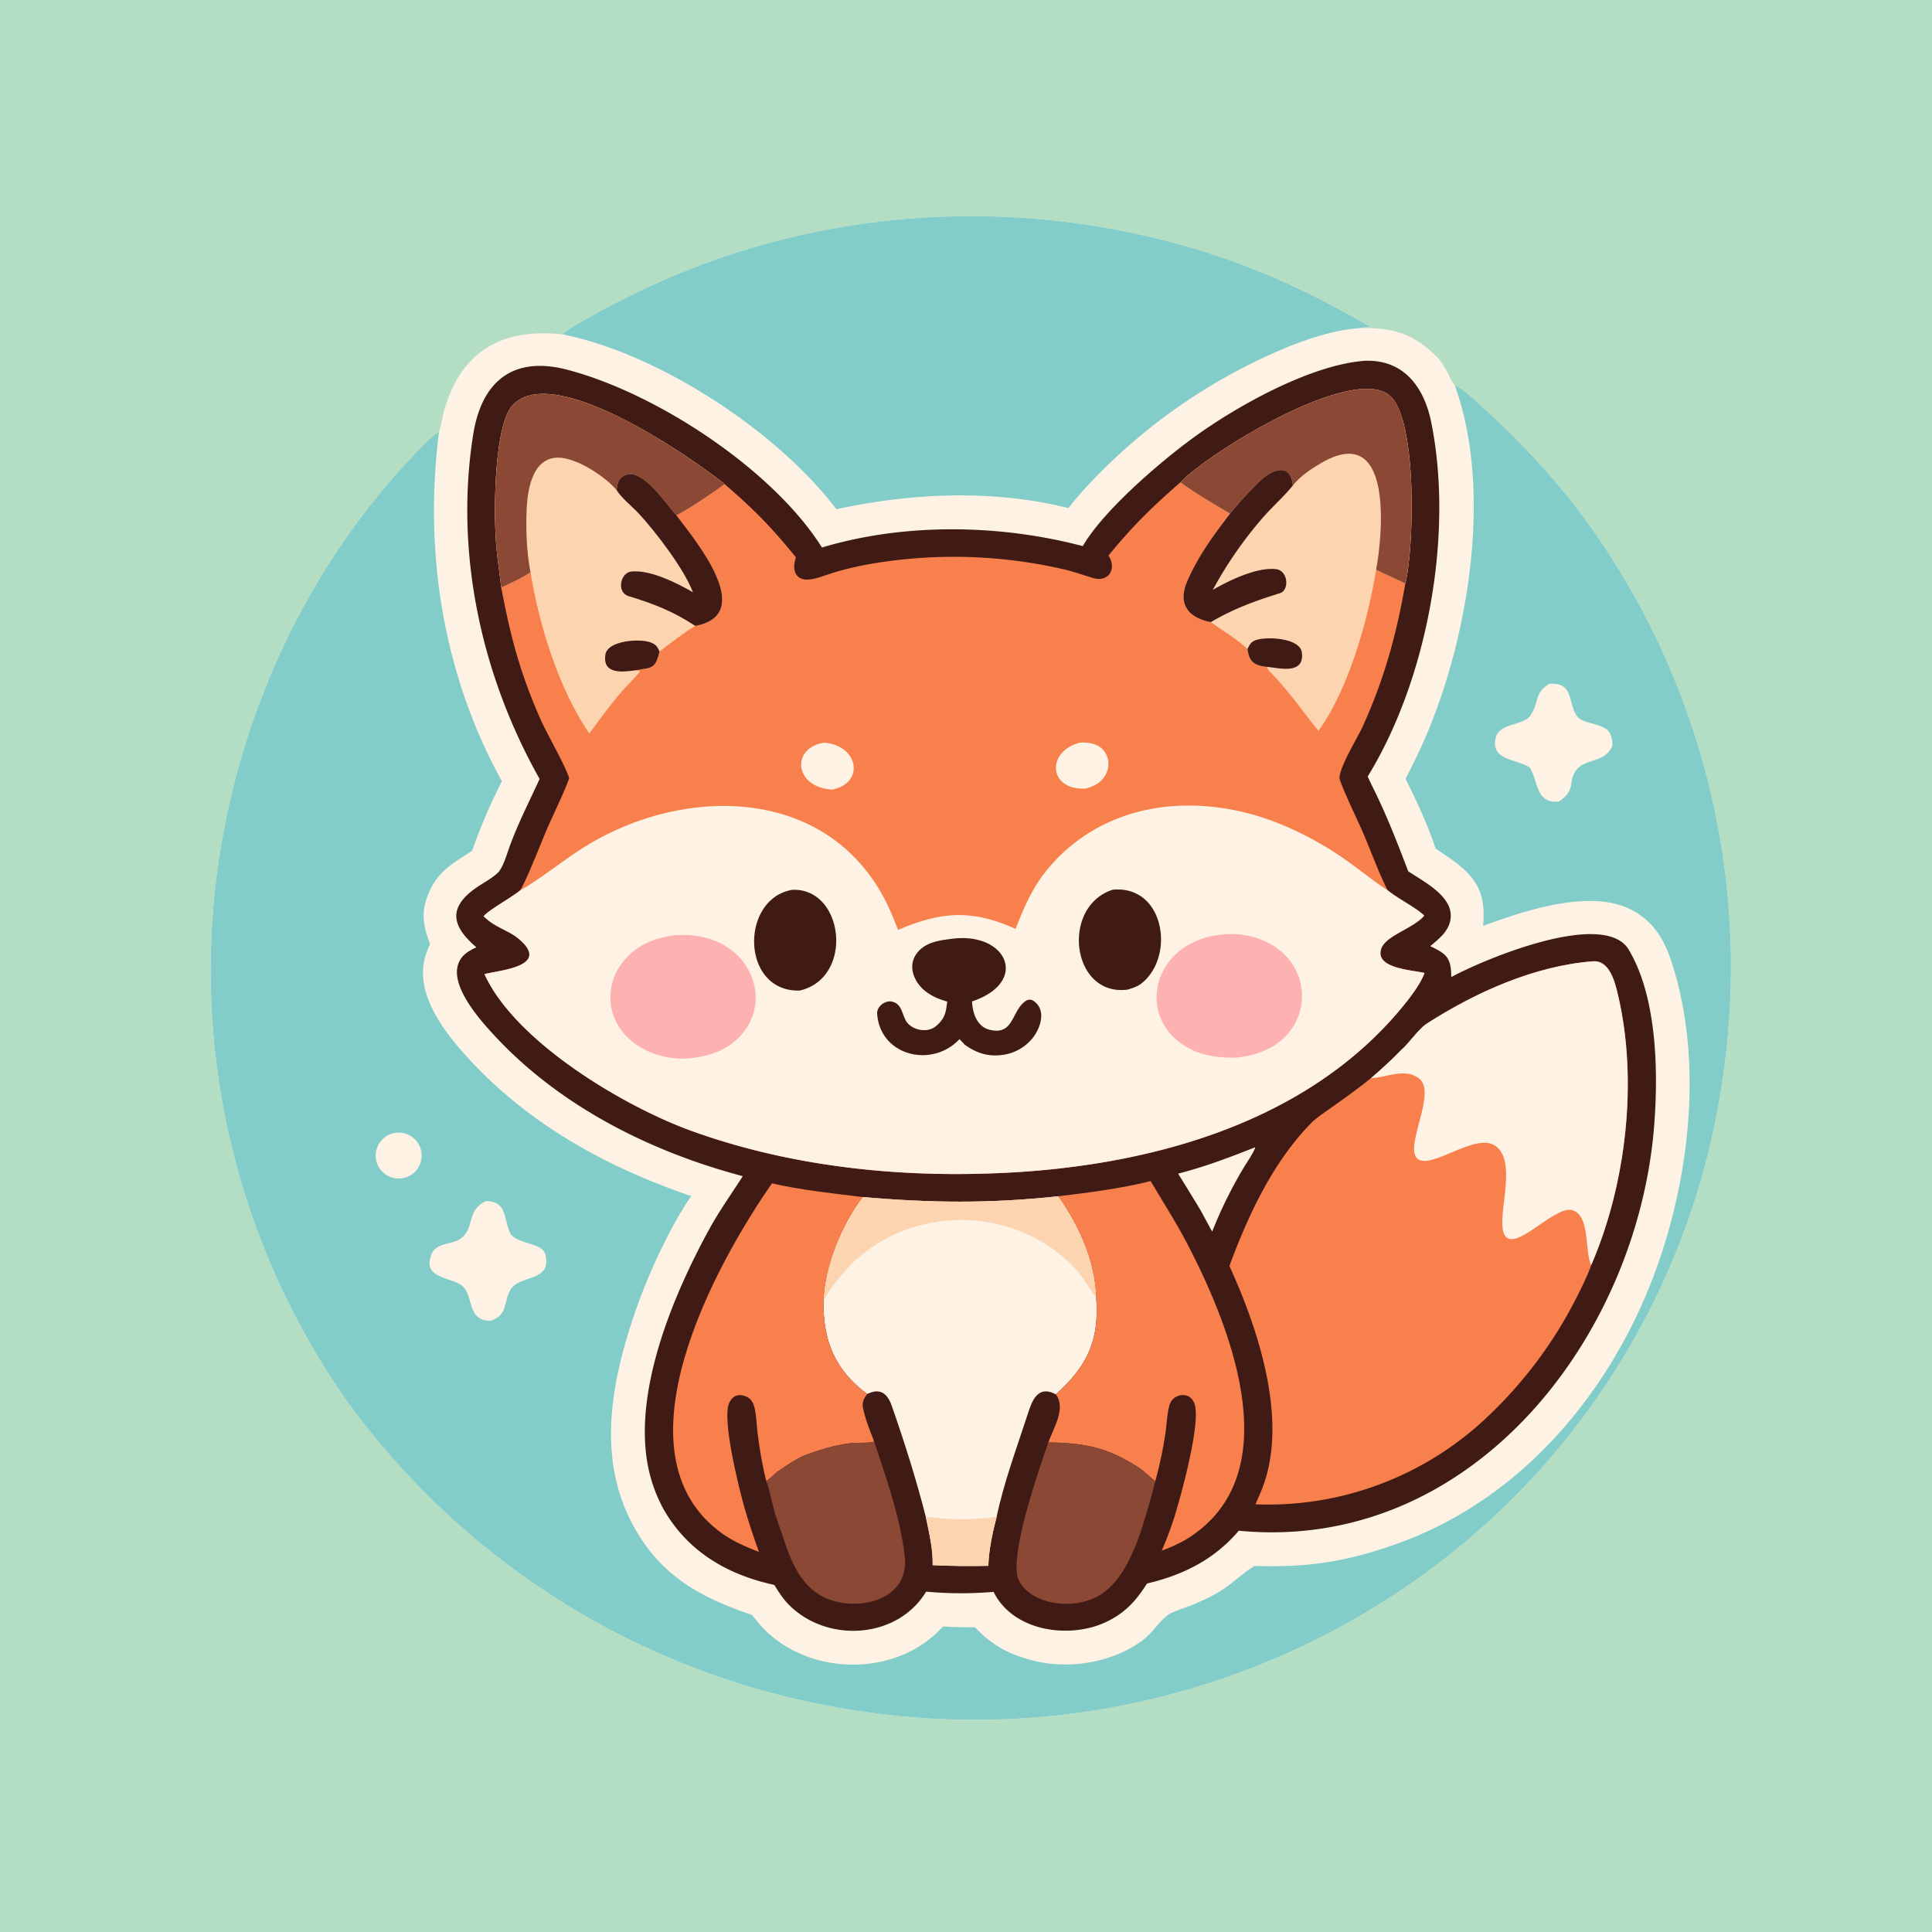
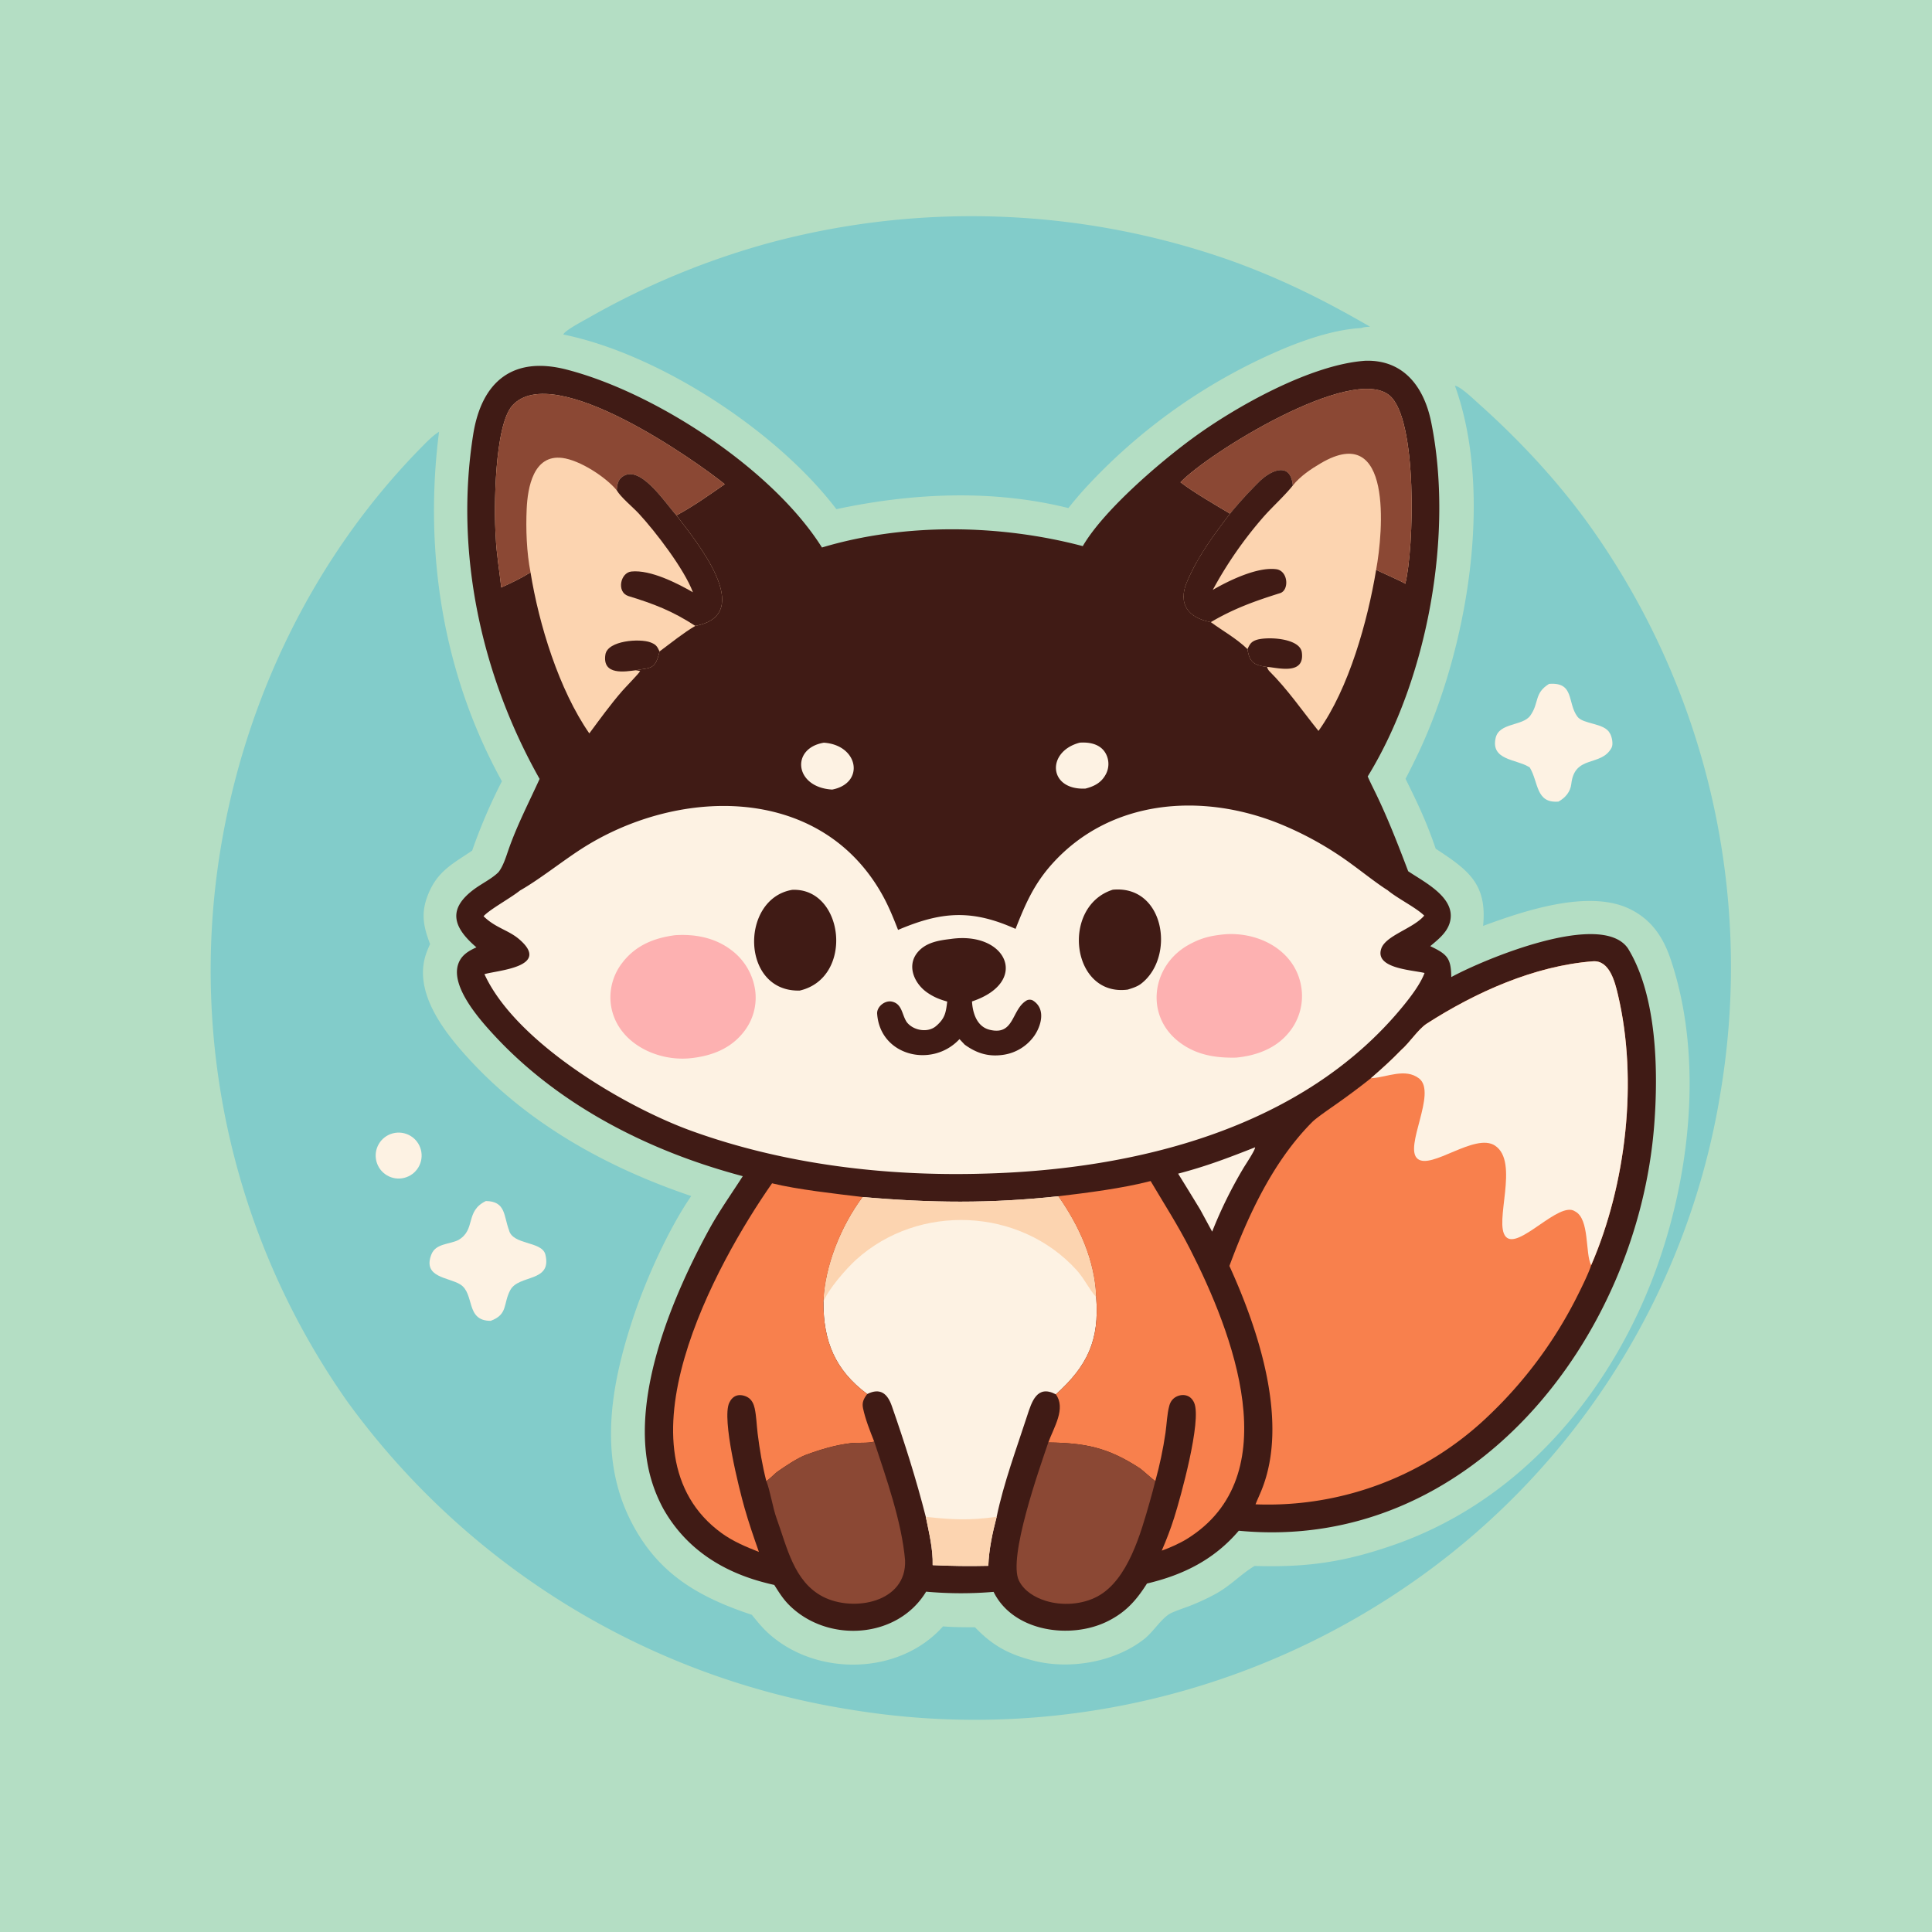
<svg xmlns="http://www.w3.org/2000/svg" width="1328" height="1328" preserveAspectRatio="none" style="display:block" viewBox="0 0 2048 2048">
  <path fill="#B4DEC4" d="M0 0h2048v2048H0z" />
-   <path fill="#FDF2E3" d="M597.203 354.603c.783-3.829 21.186-14.606 25.709-17.154a828.2 828.2 0 0 1 191.814-79.774 826.1 826.1 0 0 1 491.624 19.145c53.18 19.317 97.24 41.329 145.96 69.492-3.36.249-5.92.214-9.09 1.381 31.41-.138 52.94 5.07 76.47 27.21 13.94 13.12 13.55 20.914 22.59 33.966 6.27.993 20.75 15.112 26.36 20.127 41.74 37.337 81.34 79.793 114.32 125.187 125.42 174.092 176.19 391.033 141.06 602.707-33.21 207.55-148.25 393.12-319.38 515.18-175.44 125.29-393.56 175.55-606.151 139.68-212.776-34.27-403.336-151.37-530.044-325.71-119.83-169.88-168.227-380-134.789-585.184 25.955-159.035 98.828-310.187 211.973-425.591 5.787-5.902 12.822-13.313 19.776-17.558 1.674-3.979 3.922-17.421 5.437-22.701 18.462-64.314 63.162-87.688 126.361-80.403" />
  <path fill="#82CCCA" d="M1542.28 408.869c6.27.993 20.75 15.112 26.36 20.127 41.74 37.337 81.34 79.793 114.32 125.187 125.42 174.092 176.19 391.033 141.06 602.707-33.21 207.55-148.25 393.12-319.38 515.18-175.44 125.29-393.56 175.55-606.151 139.68-212.776-34.27-403.336-151.37-530.044-325.71-119.83-169.88-168.227-380-134.789-585.184 25.955-159.035 98.828-310.187 211.973-425.591 5.787-5.902 12.822-13.313 19.776-17.558-16.284 127.398 4.191 257.433 66.64 370.453a575 575 0 0 0-31.544 73.554c-19.243 13.084-35.682 20.935-45.731 44.155-8.904 20.573-6.535 34.812 1.148 54.901a104 104 0 0 0-4.169 10.11c-14.523 41.79 20.926 85.49 47.727 114.25 63.374 68.01 145.873 113.15 233.25 142.73-23.7 34.36-47.252 86.68-60.532 126.05-23.815 70.61-38.916 148.44-3.55 218.28 28.338 55.96 71.533 80.67 128.312 99.57 5.825 7.19 11.541 14.25 18.478 20.4 51.129 45.36 138.226 43.52 184.192-8.13 11.384.97 22.524.89 33.934.97 18.57 19.47 35.97 28.81 62.69 35.53 38.02 9.57 85.68 1.37 116.75-23.17 9.29-7.33 17-20.2 26.37-26.31 3.77-2.46 16.45-6.67 21.38-8.57 9.52-3.68 18.79-7.96 27.76-12.83 16.32-8.96 27.15-21.28 41.4-29.67 55.65 1.65 95.42-3.99 148.82-22.74 116.61-40.95 204.5-133.28 256.92-243.99 52.06-109.94 75.2-259.39 34.99-377.24-8.09-23.706-21.03-42.192-44.16-52.979-43.52-20.298-111.49 2.654-154.34 18.48 4.41-44.66-15.68-59.197-50.26-81.835-9.47-27.938-18.78-47.501-31.95-74.076a911 911 0 0 0 14.28-28.773c50.87-108.659 79.71-272.603 38.07-387.958" />
  <path fill="#FDF2E3" d="M515.096 1273.13c21.131.35 18.741 15.63 24.475 30.98 4.037 15.8 34.608 11.4 38.494 25.54 7.54 30.23-28.229 20.95-37.256 38.09-7.606 14.45-2.184 25.6-20.627 32.39-27.001.16-16.695-28.84-32.303-38.59-12.347-7.71-40.074-7.13-30.645-31.64 4.605-11.97 18.996-10.6 28.631-15.41 19.019-10.97 6.735-30.51 29.231-41.36M1642.05 724.961c27.22-2.173 19.13 20.161 30.12 34.772 6.1 8.107 28.28 6.576 34.14 17.209 2.23 3.19 4.15 11.753 2 15.739-11.03 20.474-39.2 7.088-42.67 38.309-.94 8.378-6.28 14.631-13.54 18.717-24.27 2.059-21-20.281-30.47-36.15l-1.52-.906c-13.02-7.861-40.1-6.892-34.65-30.446 3.8-16.346 28.71-12.43 36.69-23.601 9.72-13.601 3.79-23.652 19.9-33.643M416.354 1201.41c13.054-3.46 26.429 4.36 29.814 17.43 3.386 13.08-4.511 26.41-17.603 29.72-12.989 3.29-26.195-4.53-29.554-17.5-3.359-12.98 4.39-26.22 17.343-29.65" />
  <path fill="#82CCCA" d="M597.203 354.603c.783-3.829 21.186-14.606 25.709-17.154a828.2 828.2 0 0 1 191.814-79.774 826.1 826.1 0 0 1 491.624 19.145c53.18 19.317 97.24 41.329 145.96 69.492-3.36.249-5.92.214-9.09 1.381-26.64 1.457-55.37 10.843-80.04 20.892a605.1 605.1 0 0 0-215.09 151.473 405 405 0 0 0-15.53 18.508c-80.63-20.019-165.338-16.038-245.969 1.165-62.728-82.518-187.418-164.336-289.388-185.128" />
  <path fill="#401B15" d="M1447.34 382.421c40.76-1.251 62.24 27.992 69.75 64.925 24.22 119.124-3.95 272.723-67.26 375.725 2.13 4.913 4.52 9.717 6.88 14.52 13.78 27.946 24.97 56.843 36.03 85.97 16.59 11.132 46.63 26.081 45.08 48.795-.94 13.879-11.91 22.397-21.7 30.604 17.94 8.55 22.04 12.57 22.3 32.78 33.43-18.26 158.92-71.263 187.2-30.51 31.03 50.37 32.26 130.38 27.95 186.84-17.29 226.49-194.27 454.16-440.41 430.56-26 30.55-58.75 46.85-97.32 55.97-11.32 17.87-22.42 30.42-41.76 40.03-39.19 19.47-100.06 11.13-120.83-31.19-23.8 2.02-47.74 1.94-71.523-.22-30.288 50.1-104.284 54.73-144.943 14.45-6.707-6.64-10.982-13.62-16.032-21.57-4.853-1.09-9.676-2.3-14.464-3.64-44.117-12.37-80.553-36.95-103.23-77.25a159 159 0 0 1-15.6-42.27c-17.272-81 26.015-183.89 64.541-254.25 10.126-18.5 23.922-38.03 35.389-55.89a722 722 0 0 1-41.978-12.56c-82.462-27.56-161.562-72.1-221.096-136.3-14.504-15.64-46.957-51.48-38.582-75.99 3.2-9.36 10.734-13.84 19.295-17.73-25.261-21.557-30.934-41.07-1.428-62.331 7.843-5.652 18.145-10.693 24.804-17.361 5.07-6.418 7.998-16.283 10.65-23.878 9.053-25.924 21.594-50.015 32.948-74.958-61.867-109.711-90.233-239.96-70.412-365.022 8.996-56.762 42.538-83.516 99.165-68.876C695.347 416.251 819.36 497.68 871.31 580.368c87.531-26.253 188.47-24.683 276.48-1.46 22.04-37.926 81.57-88.861 116.68-114.543 46.18-33.784 125.42-78.071 182.87-81.944" />
-   <path fill="#F8804D" d="M1251.35 511.23c29.72-31.136 181.12-124.936 221.39-92.19 30.16 24.522 26.22 162.667 16.92 199.794-9.21 53.174-22.35 101.11-44.76 150.395-6.27 13.782-24.01 41.885-25 54.989-.34 4.49 20.3 47.892 23.37 54.83 9.27 20.897 17.42 44.513 27.59 64.58 11.06 9.165 29.93 18.223 38.87 26.947-11.47 13.722-40.72 20.935-45.52 34.985-7.14 20.91 31.7 22.5 45.87 25.82-4.35 11.79-14.9 25.54-22.85 35.25-106.24 129.8-283.3 173.11-443.98 177.46-104.083 3.09-211.593-9.73-309.741-45.12-71.964-25.95-187.073-94.39-219.96-166.31 13.057-4.06 71.784-7.49 36.428-37.346-11.232-9.486-24.995-11.823-37.385-24.086 7.014-7.567 28.238-18.927 38.738-27.318 5.731-8.607 21.274-47.777 26.41-60.183 6.925-16.732 20.045-42.817 25.615-58.748-4.11-13.726-23.137-46.18-30.347-62.453-21.554-48.65-32.024-88.285-41.676-139.734-1.687-16.168-5.17-36.214-5.834-53.748-2.034-29.252-1.499-118.564 17.886-139.47 44.045-47.502 194.555 59.205 224.865 83.698 32.122 27.799 48.511 44.527 75.555 77.583-1.944 5.137-2.912 12.615-.044 17.572 6.226 10.915 23.343 4.045 32.652.934 20.274-6.775 39.437-10.728 60.679-13.835a520.5 520.5 0 0 1 191.289 8.126c11.05 2.623 20.03 6.08 30.62 9.144 15.92 4.604 25.24-9.615 16.05-23.851 24.7-30.542 46.89-52.132 76.3-77.715" />
  <path fill="#FDF2E3" d="M1076.53 984.651c10.31-26.173 19.42-47.288 38.57-68.668 61.35-68.507 157.56-76.032 239.87-43.354a353.3 353.3 0 0 1 78.21 43.697c10.25 7.426 27.44 21.008 37.68 27.302 11.06 9.165 29.93 18.223 38.87 26.947-11.47 13.722-40.72 20.935-45.52 34.985-7.14 20.91 31.7 22.5 45.87 25.82-4.35 11.79-14.9 25.54-22.85 35.25-106.24 129.8-283.3 173.11-443.98 177.46-104.083 3.09-211.593-9.73-309.741-45.12-71.964-25.95-187.073-94.39-219.96-166.31 13.057-4.06 71.784-7.49 36.428-37.346-11.232-9.486-24.995-11.823-37.385-24.086 7.014-7.567 28.238-18.927 38.738-27.318l1.01-.569c19.723-11.363 43.16-29.984 63.163-42.953 100.776-65.339 250.906-70.171 318.028 45.066 7.75 13.3 12.822 25.873 18.456 40.283 41.456-17.555 72.653-22.201 116.063-4.684 2.85 1.143 5.68 2.342 8.48 3.598" />
  <path fill="#FDB1B1" d="M1297.91 990.423c37.53-3.02 76.96 18.197 81.84 58.227a60.62 60.62 0 0 1-13.32 45.64c-13.83 17.16-34.53 24.7-55.86 26.81-22.24.55-42.78-2.82-60.68-16.57-36.88-28.31-29-81.33 10.12-102.99 13.17-7.298 23.14-9.646 37.9-11.117M715.633 991.345c21.556-1.392 42.833 2.736 60.214 16.255a64.36 64.36 0 0 1 24.812 43.28 58.48 58.48 0 0 1-12.826 43.69c-13.815 17.21-33.266 24.6-54.635 27.04-37.458 4.46-80.792-17.15-85.759-57.6a59.78 59.78 0 0 1 12.408-43.67c14.128-18.31 33.507-26.062 55.786-28.995" />
  <path fill="#401B15" d="M1007.65 995.368c59.6-8.76 84.34 45.582 22.72 66.192.6 11.74 4.9 26.53 18.46 29.98 26.69 6.78 23.14-21.43 39.41-31.01 1.85-1.09 4.97-1.09 6.82.14 14.08 8.95 8.39 27.31 1.21 37.49a48.7 48.7 0 0 1-32.25 19.91c-15.89 2.48-28.68-1.45-41.45-10.75l-5.46-5.81-1.08 1.1c-29.108 29.64-83.075 16.39-86.214-27.98-.521-7.38 8.179-14.58 15.791-12.85 10.9 2.48 10.339 13.89 15.569 21.65 6.766 8.99 22.549 11.9 31.357 4.01 9.447-8.2 10.167-14.41 11.557-25.75-8.035-2.27-14.103-4.66-21.108-9.48-13.566-9.33-22.171-28.18-10.435-42.52 8.659-10.577 22.191-12.8 35.103-14.322M1179.59 943.134c55.18-5.177 66.62 71.686 29.88 99.756-3.93 3-9.26 4.64-14 6.12-60 7.91-71.31-88.238-15.88-105.876M839.776 943.272c55.048-2.423 65.931 93.318 7.977 106.768-62.668 1.74-63.453-97.401-7.977-106.768" />
  <path fill="#FCD4B0" d="M1251.35 511.23c29.72-31.136 181.12-124.936 221.39-92.19 30.16 24.522 26.22 162.667 16.92 199.794-2.26-2.041-25.88-12.147-30.9-14.789-8.9 53.887-28.84 125.872-61.12 170.782-17.36-21.577-32.55-43.87-52.26-63.569-.98-.985-1.96-2.927-2.22-4.306-13.5-1.64-18.77-4.836-20.77-18.873-12.17-11.639-25.57-18.833-38.87-28.575-23.95-4.666-35.24-19.186-25.24-42.795 11.39-26.883 28.03-49.193 45.58-72.202-16.23-9.752-37.81-22.114-52.51-33.277" />
  <path fill="#8B4834" d="M1251.35 511.23c29.72-31.136 181.12-124.936 221.39-92.19 30.16 24.522 26.22 162.667 16.92 199.794-2.26-2.041-25.88-12.147-30.9-14.789 7.48-40.525 17.58-157.59-58.41-113.145-10.84 6.346-21.99 13.839-29.92 23.729-2.37-25.988-23.67-16.032-36.07-3.605-11.16 11.187-20.42 21.26-30.5 33.483-16.23-9.752-37.81-22.114-52.51-33.277" />
  <path fill="#401B15" d="M1303.86 544.507c10.08-12.223 19.34-22.296 30.5-33.483 12.4-12.427 33.7-22.383 36.07 3.605l-.82 1.026c-8.58 10.548-20.42 21.198-29.8 31.741a425.6 425.6 0 0 0-54.22 77.93c16.13-9.388 46.79-24.596 67.24-21.941 12.79 1.659 13.99 22.277 4.12 25.369-26.45 8.279-49.18 16.397-73.43 30.75-23.95-4.666-35.24-19.186-25.24-42.795 11.39-26.883 28.03-49.193 45.58-72.202M1322.39 688.079c2.3-5.033 3.84-7.685 8.88-9.535 10.9-4.005 46.56-2.464 48.71 12.928 3.46 24.901-26.28 16.08-36.82 15.48-13.5-1.64-18.77-4.836-20.77-18.873" />
  <path fill="#FCD4B0" d="M531.332 622.792c-1.687-16.168-5.17-36.214-5.834-53.748-2.034-29.252-1.499-118.564 17.886-139.47 44.045-47.502 194.555 59.205 224.865 83.698-17.111 11.889-32.757 23.07-51.151 33.048 20.214 26.719 85.433 105.066 19.957 117.142-12.698 7.483-25.877 18.146-37.907 27.087-4.594 19.672-9.038 16.899-25.478 19.991 2.594.227 2.389.228 4.885.862-1.053 2.316-15.446 16.997-18.819 20.871-12.647 14.524-23.569 29.736-35.035 45.169-32.179-46.381-53.425-115.459-62.319-170.701-10.797 6.73-19.546 10.706-31.05 16.051" />
  <path fill="#8B4834" d="M531.332 622.792c-1.687-16.168-5.17-36.214-5.834-53.748-2.034-29.252-1.499-118.564 17.886-139.47 44.045-47.502 194.555 59.205 224.865 83.698-17.111 11.889-32.757 23.07-51.151 33.048-12.164-13.293-39.601-56.375-58.44-40.072-3.963 3.43-4.51 8.663-4.878 13.488-11.674-14.145-39.291-32.069-57.854-34.331-30.474-3.713-36.601 31.27-37.63 54.131-.958 21.284-.095 45.971 4.086 67.205-10.797 6.73-19.546 10.706-31.05 16.051" />
  <path fill="#401B15" d="M653.78 519.736c.368-4.825.915-10.058 4.878-13.488 18.839-16.303 46.276 26.779 58.44 40.072 20.214 26.719 85.433 105.066 19.957 117.142-24.361-15.884-43.911-23.326-71.157-31.688-12.489-4.221-8.299-24.763 3.406-25.951 20.215-2.051 48.695 12.43 65.225 22.009-9.003-24.265-39.474-64.093-57.327-83.394-6.373-6.891-19.142-17.255-23.422-24.702M673.67 710.54c-10.441 1.263-35.46 5.933-31.939-16.624 2.353-15.08 36.653-17.228 47.739-12.99 5.606 2.144 7.05 3.835 9.678 9.623-4.594 19.672-9.038 16.899-25.478 19.991" />
  <path fill="#FDF2E3" d="M1144.62 787.246c12.16-.84 24.67 2.345 29.09 15.1a23.17 23.17 0 0 1-1.74 18.888c-4.78 8.642-12.22 12.354-21.35 14.699-39.48 1.91-41.71-39.407-6-48.687M873.344 787.293c36.81 2.48 43.736 42.886 8.829 49.697-40.114-2.3-44.163-43.882-8.829-49.697" />
  <path fill="#F8804D" d="M1453.26 1142.94c11.8-10.32 20.93-18.44 32.15-29.99 8.53-7.35 18.07-22.08 27.05-27.87 51.86-33.3 113.95-61.2 175.98-66.06 17.83-1.4 23.51 22.2 26.63 35.38 21.49 90.86 8.73 201.29-28.35 286.7-2.27 7.59-9.98 23.33-13.62 30.59a457.9 457.9 0 0 1-95.57 129.48 337.56 337.56 0 0 1-246.61 93.48c1.93-4.91 4.32-9.97 6.41-15.13 29.18-72.05-2.97-169.23-34.11-237.56 19.84-53.7 46.29-110.9 87.84-152.62 4.61-4.64 20.51-15.41 26.5-19.69a785 785 0 0 0 35.7-26.71" />
  <path fill="#FDF2E3" d="M1453.26 1142.94c11.8-10.32 20.93-18.44 32.15-29.99 8.53-7.35 18.07-22.08 27.05-27.87 51.86-33.3 113.95-61.2 175.98-66.06 17.83-1.4 23.51 22.2 26.63 35.38 21.49 90.86 8.73 201.29-28.35 286.7-6.58-11.96-1.37-49.04-17.13-57-16.78-11.68-60.03 41.55-73.37 26.88-13.21-14.53 14.94-79.23-11.49-96.61-21.19-13.93-67.45 25.89-82 14.03-14.99-12.22 20.88-70.01 1.6-85.17-14.59-11.27-33.8-1.48-49.32-.4zM914.465 1268.9c71.945 6.31 135.085 7.01 207.415-.82 22.15 31.77 38.62 67.65 40.13 107.02 3.58 45.48-9.19 72.83-42.75 102.96-19.99-10.58-25.54 7.72-30.52 23.02-11.41 35.1-24.66 70.57-32.24 106.78-4.42 16.97-8.22 34.42-8.84 51.96-19.67.46-39.35.23-59.001-.71.472-16.96-3.872-34.53-7.265-51.15-10.113-39.71-22.528-78.88-36.036-117.56-4.654-13.32-12.369-19.52-26.058-12.68-34.109-25.24-46.674-56.25-46.422-97.76 1.51-38.26 18.825-80.55 41.587-111.06" />
  <path fill="#FCD4B0" d="M914.465 1268.9c71.945 6.31 135.085 7.01 207.415-.82 22.15 31.77 38.62 67.65 40.13 107.02-7.59-8.49-12.67-19.85-20.83-28.83-60.27-66.31-167.237-70.99-233.665-10.94-10.228 9.25-29.859 31.62-34.637 44.63 1.51-38.26 18.825-80.55 41.587-111.06M981.394 1607.96c28.326 2.93 46.126 3.94 75.106-.1-4.42 16.97-8.22 34.42-8.84 51.96-19.67.46-39.35.23-59.001-.71.472-16.96-3.872-34.53-7.265-51.15" />
  <path fill="#F8804D" d="M818.417 1254.35c26.161 6.54 68.417 11.22 96.048 14.55-22.762 30.51-40.077 72.8-41.587 111.06-.252 41.51 12.313 72.52 46.422 97.76-3.645 4.82-5.746 8.8-4.487 14.91 2.376 11.52 7.569 24.69 11.905 35.55-6.835 1.96-17.366.76-24.787 1.64-16.503 1.97-32.618 6.8-48.157 12.6-8.964 3.5-21.401 11.86-29.297 17.38-3.435 2.4-9.83 9.35-12.197 10.08-4.173-16.4-7.104-33.61-9.163-50.41-1.075-8.77-1.259-18.08-3.143-26.7-.986-4.5-3.047-8.97-7.125-11.44-3.34-2.03-8.12-3.15-11.927-1.95-3.733 1.17-6.335 4.26-7.922 7.71-7.992 17.41 10.35 90.6 16.191 111.2 4.485 15.83 9.828 31.32 15.29 46.82-13.612-5.34-27.527-11.21-39.383-19.8-117.399-85.07-5.829-286.35 53.319-370.96M1121.88 1268.08c30.11-3.57 68.39-8.43 97.83-16.12 14.02 23.72 28.81 46.67 41.69 71.89 44.96 88.06 104.7 240.87-3.41 307.61-7.27 4.48-18.29 9.48-26.48 12.26 4.95-11.42 9.36-22.87 13.11-34.73 6.96-21.96 29.39-103 21.29-121.86-1.51-3.53-4.1-6.48-7.82-7.69-3.72-1.22-7.93-.61-11.35 1.21-3.68 1.95-6.02 5.2-7.14 9.16-2.57 9.17-2.76 19.63-4.14 29.08-2.48 16.99-6.13 34.44-10.75 50.98-2-.61-12.85-11.11-17.04-13.83-33.66-21.86-57.77-26.46-96.42-26.96 5.9-16.17 18.87-35.98 8.01-51.02 33.56-30.13 46.33-57.48 42.75-102.96-1.51-39.37-17.98-75.25-40.13-107.02" />
  <path fill="#8B4834" d="M926.718 1528.18c12.941 39.27 29.154 85.04 32.708 125.72 1.814 44.99-55.018 55.23-87.041 38.68-30.97-16.01-38.104-52.74-49.046-82.69-4.295-11.75-6.787-29.52-11.059-40.01 2.367-.73 8.762-7.68 12.197-10.08 7.896-5.52 20.333-13.88 29.297-17.38 15.539-5.8 31.654-10.63 48.157-12.6 7.421-.88 17.952.32 24.787-1.64M1224.71 1569.87c-1.83 7.33-3.79 14.63-5.86 21.9-9.51 33.27-23.03 82.84-55.23 100.38-16.21 8.83-37.57 10.23-55.11 4.81-11.44-3.54-22.92-10.35-28.39-21.41-11.9-24.07 21.84-119.17 31.13-146.47 38.65.5 62.76 5.1 96.42 26.96 4.19 2.72 15.04 13.22 17.04 13.83" />
  <path fill="#FDF2E3" d="M1330.49 1216.18c.01 3.18-9.92 17.9-12.25 21.8a467.4 467.4 0 0 0-33.3 67.6l-12.63-23.28a4236 4236 0 0 0-23.44-38.17c30.05-7.9 52.67-16.54 81.62-27.95" />
</svg>